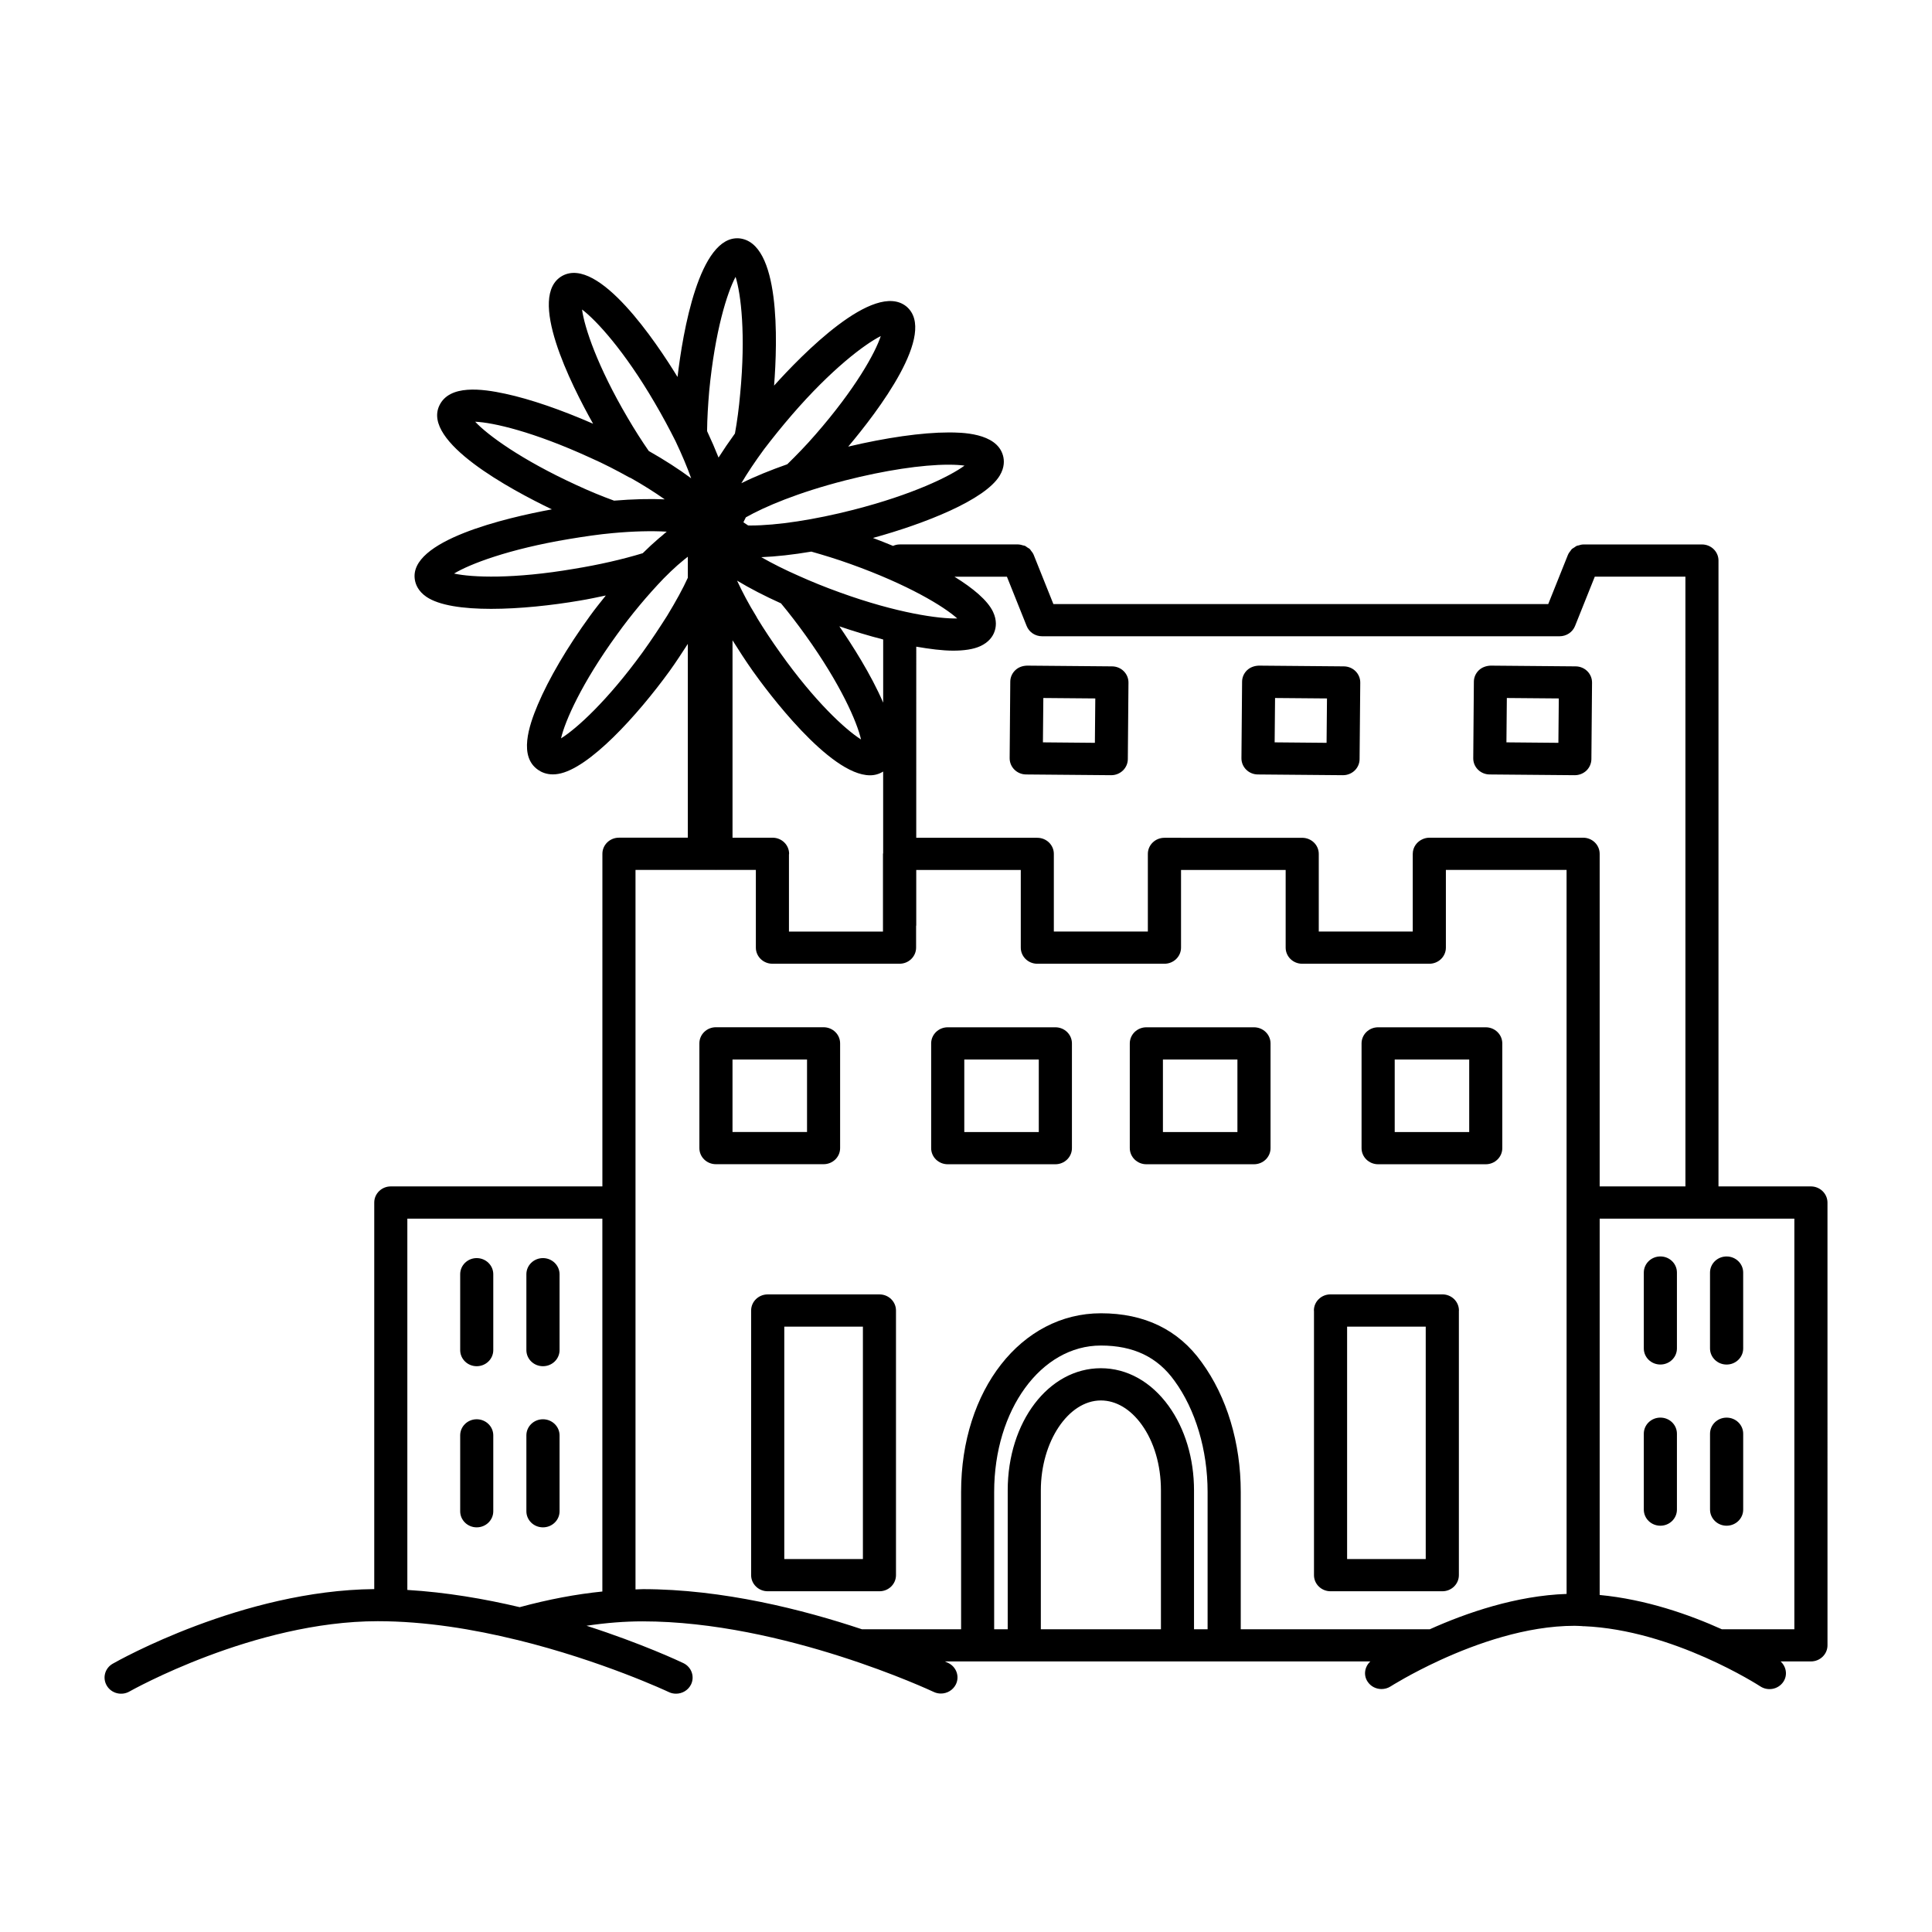
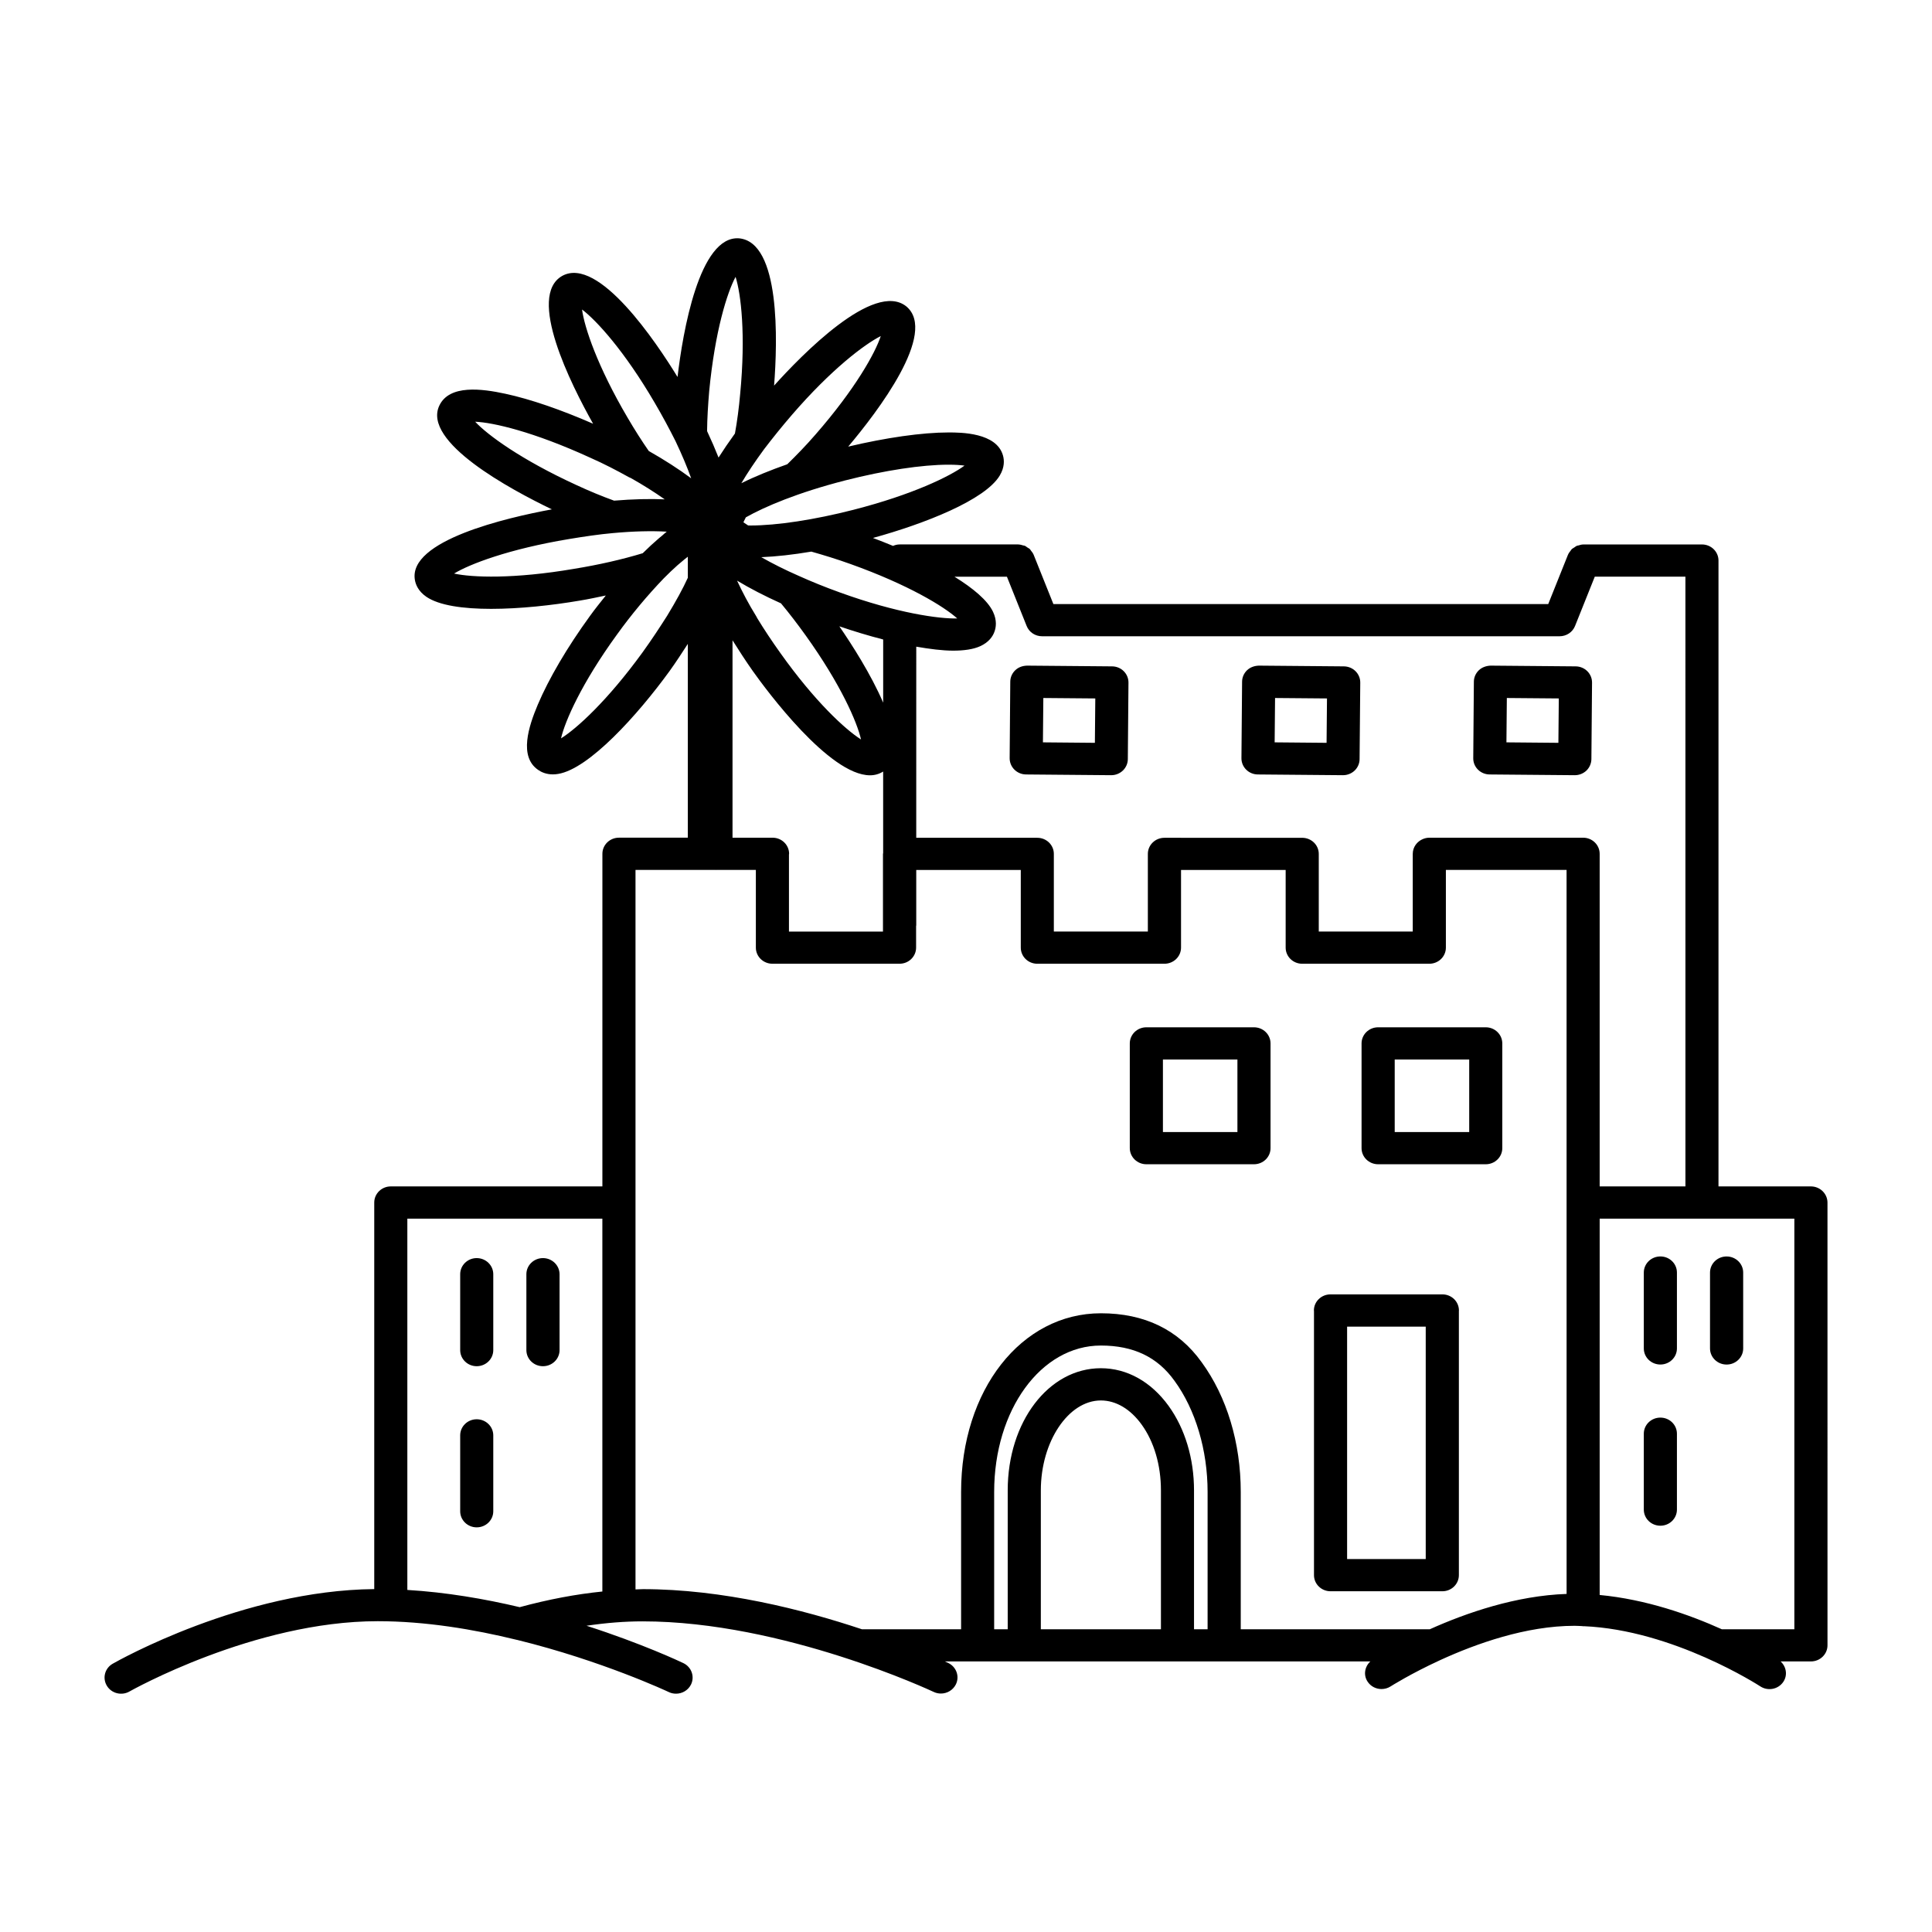
<svg xmlns="http://www.w3.org/2000/svg" fill="#000000" width="800px" height="800px" version="1.1" viewBox="144 144 512 512">
  <g>
    <path d="m447.8 452.54h28.512c2.434 0 4.394-1.914 4.394-4.266v-27.758c0-2.363-1.961-4.273-4.394-4.273h-28.512c-2.426 0-4.394 1.914-4.394 4.273v27.758c0.012 2.356 1.977 4.266 4.394 4.266zm4.387-27.754h19.742v19.215h-19.742z" />
    <path d="m509.22 452.54h28.52c2.418 0 4.383-1.914 4.383-4.266v-27.758c0-2.363-1.969-4.273-4.383-4.273h-28.52c-2.434 0-4.394 1.914-4.394 4.273v27.758c0.004 2.356 1.961 4.266 4.394 4.266zm4.394-27.754h19.742v19.215h-19.742z" />
-     <path d="m423.68 452.54c2.434 0 4.394-1.914 4.394-4.266v-27.758c0-2.363-1.961-4.273-4.394-4.273h-28.52c-2.426 0-4.394 1.914-4.394 4.273v27.758c0 2.363 1.969 4.266 4.394 4.266zm-24.133-27.754h19.742v19.215h-19.742z" />
-     <path d="m366.64 448.26v-27.758c0-2.363-1.961-4.273-4.402-4.273h-28.512c-2.426 0-4.383 1.914-4.383 4.273v27.758c0 2.363 1.961 4.266 4.383 4.266h28.512c2.441 0.008 4.402-1.902 4.402-4.266zm-8.777-4.266h-19.742v-19.215h19.75v19.215z" />
-     <path d="m377.07 487.03h-29.621c-2.426 0-4.394 1.914-4.394 4.273v70.125c0 2.363 1.969 4.273 4.394 4.273h29.621c2.418 0 4.375-1.914 4.375-4.273v-70.125c0.004-2.359-1.957-4.273-4.375-4.273zm-4.391 70.133h-20.836v-61.59h20.836z" />
    <path d="m492.22 561.43c0 2.363 1.961 4.273 4.402 4.273h29.613c2.426 0 4.383-1.914 4.383-4.273v-70.055c0-0.023 0.016-0.055 0.016-0.078 0-2.363-1.961-4.273-4.383-4.273h-29.66c-2.434 0-4.394 1.914-4.394 4.273 0 0.039 0.023 0.078 0.023 0.125zm29.621-4.266h-20.844v-61.59h20.836v61.59z" />
    <path d="m623.89 458.41h-24.473v-165.86c0-2.363-1.961-4.266-4.394-4.266h-31.41c-0.016 0-0.023 0.008-0.039 0.008-0.449 0.008-0.867 0.125-1.289 0.262-0.125 0.039-0.27 0.031-0.41 0.086-0.234 0.102-0.434 0.285-0.652 0.426-0.234 0.164-0.527 0.293-0.723 0.496-0.109 0.109-0.172 0.25-0.262 0.363-0.25 0.332-0.527 0.652-0.676 1.039-0.008 0.016-0.023 0.031-0.031 0.047l-5.234 13.074-131.14-0.004-5.234-13.074c-0.008-0.016-0.023-0.023-0.023-0.047-0.164-0.387-0.426-0.715-0.684-1.039-0.094-0.109-0.156-0.25-0.25-0.363-0.203-0.203-0.488-0.332-0.738-0.496-0.211-0.148-0.418-0.332-0.645-0.426-0.133-0.055-0.285-0.047-0.41-0.086-0.426-0.133-0.844-0.25-1.289-0.262-0.016 0-0.023-0.008-0.039-0.008h-31.41c-0.645 0-1.227 0.148-1.777 0.387-1.793-0.738-3.551-1.441-5.32-2.102 13.715-3.777 29.719-10.051 33.613-16.555 1.301-2.18 1.188-4.062 0.859-5.25-1.66-6.156-11.273-6.156-14.422-6.156-7.078 0-16.656 1.395-26.609 3.754 7.731-9.164 23.797-30.164 15.406-37.156-8.582-6.879-27.852 12.988-35.047 20.988 0.922-11.809 1.707-38.031-9.297-39.031-10.547-0.754-14.91 24.953-16.289 36.746-5.559-9.078-20.891-32.078-30.535-26.805-9.508 5.32 2.289 28.766 8.156 39.195-8.422-3.684-16.609-6.519-23.27-7.949-6.219-1.348-14.785-2.473-17.461 3.102-4.644 9.645 18.926 22.309 29.812 27.535-12.004 2.211-38.148 8.266-36.305 18.719 0.203 1.219 0.914 2.992 3.031 4.449 3.394 2.32 9.793 3.203 17.168 3.203 7.566 0 16.137-0.93 23.449-2.18 2.394-0.387 4.668-0.891 6.949-1.363-1.434 1.801-2.898 3.606-4.219 5.449-6 8.258-10.895 16.594-13.809 23.48-2.426 5.738-5.055 13.77 0.086 17.285 0.82 0.582 2.125 1.195 3.914 1.195 0.449 0 0.906-0.039 1.402-0.125 8.148-1.332 21.004-15.523 29.535-27.277 1.77-2.457 3.273-4.809 4.824-7.18v51.355h-18.246c-2.434 0-4.394 1.914-4.394 4.273l-0.004 88.145h-56.074c-2.418 0-4.383 1.914-4.383 4.266v102.45c-34.875 0.324-67.91 18.98-69.305 19.773-2.102 1.195-2.785 3.809-1.559 5.84 1.211 2.031 3.906 2.723 6 1.52 0.332-0.18 33.008-18.625 65.785-18.625 12.602 0 25.402 2.133 36.895 4.953 0.031 0 0.047 0.008 0.07 0.008 22.516 5.527 39.902 13.688 40.164 13.816 0.613 0.301 1.273 0.434 1.93 0.434 1.613 0 3.172-0.875 3.945-2.387 1.062-2.117 0.164-4.676-2.008-5.715-0.82-0.395-10.934-5.164-25.664-9.902 5.156-0.77 10.133-1.164 14.863-1.164 37.359 0 76.738 18.516 77.129 18.695 0.621 0.301 1.281 0.434 1.93 0.434 1.621 0 3.172-0.883 3.945-2.394 1.062-2.117 0.164-4.676-2.016-5.715-0.117-0.055-0.434-0.203-0.875-0.402h112.75c-1.512 1.395-1.906 3.652-0.699 5.406 0.836 1.242 2.227 1.914 3.652 1.914 0.836 0 1.684-0.227 2.426-0.707 0.117-0.07 5.297-3.363 13.09-6.941 0.047-0.016 0.078-0.031 0.117-0.055 9.445-4.32 22.68-9.055 35.52-9.055 0.684 0 1.371 0.055 2.047 0.078 0.078 0.008 0.148 0.047 0.234 0.047 0.062 0 0.102-0.023 0.156-0.023 23.711 0.984 46.547 15.785 46.777 15.934 2.031 1.34 4.746 0.805 6.094-1.148 1.211-1.754 0.844-4.039-0.691-5.449h8.031c2.426 0 4.394-1.914 4.394-4.273l-0.004-117.34c-0.016-2.363-1.984-4.273-4.41-4.273zm-213.05-161.59 5.234 13.074c0.645 1.645 2.273 2.723 4.094 2.723h137.14c1.812 0 3.441-1.078 4.094-2.723l5.234-13.074h24.016l0.004 161.59h-22.727v-88.137c0-2.363-1.961-4.273-4.383-4.273h-40.715c-0.613 0-1.188 0.125-1.73 0.348-1.59 0.645-2.707 2.164-2.707 3.945v20.578h-24.906v-20.578c0-2.363-1.969-4.266-4.394-4.266l-36.508-0.004c-2.434 0-4.394 1.914-4.394 4.266v20.578h-24.914v-20.578c0-2.363-1.961-4.266-4.394-4.266h-32.07l0.004-50.648c3.519 0.605 6.894 1.055 9.777 1.055 2.883 0 5.344-0.355 7.148-1.172 2.363-1.062 3.363-2.668 3.769-3.777 0.449-1.164 0.746-3.039-0.348-5.344-1.449-3.047-5.266-6.234-10.211-9.297l13.891-0.004zm-57.758 73.617c0-0.055 0.039-0.109 0.039-0.164 0-2.363-1.961-4.273-4.383-4.273h-10.613v-52.316c1.699 2.691 3.449 5.422 5.414 8.203 3.566 5.016 20.223 27.574 31.023 27.574 1.25 0 2.41-0.324 3.481-0.992v21.617c0 0.078-0.047 0.133-0.047 0.211v20.578h-24.914zm5.926-80.254c3.336 0.945 6.769 1.992 10.398 3.297 15.305 5.473 24.727 11.234 28.27 14.414-4.668 0.141-15.879-1.371-31.102-6.887-3.922-1.41-7.59-2.906-10.949-4.418-3.621-1.582-6.949-3.266-9.879-4.93 3.941-0.16 8.414-0.656 13.262-1.477zm19.043 40.031c-3.234-7.519-8.289-15.383-11.617-20.23 3.723 1.273 7.644 2.465 11.617 3.488zm-33.336-22.328c0-0.008-0.008-0.008-0.008-0.016-0.086-0.18-0.172-0.355-0.285-0.527-2.07-3.344-3.699-6.481-5.094-9.469 3.394 2.047 7.375 4.102 11.645 6.023 2.195 2.644 4.352 5.449 6.551 8.516 9.281 12.949 13.602 22.922 14.656 27.551-4.102-2.582-12.211-10.004-21.402-22.945-2.207-3.086-4.262-6.18-6.062-9.133zm54.891-40.492c-3.871 2.852-13.809 7.707-29.457 11.715-10.297 2.637-20.246 4.156-27.309 4.156-0.227 0-0.387-0.008-0.582-0.016-0.434-0.293-0.859-0.59-1.25-0.836 0.211-0.387 0.434-0.867 0.645-1.309 5-2.832 13.809-6.582 26.387-9.801 10.32-2.637 20.277-4.156 27.355-4.156 1.848 0 3.211 0.113 4.211 0.246zm-22.191-34.332c-1.48 4.504-6.769 14.035-17.285 26.078-2.473 2.859-5.016 5.473-7.496 7.894-4.328 1.52-8.508 3.203-12.172 5.023 1.582-2.676 3.59-5.691 6.016-8.996 2.234-2.93 4.723-6.023 7.383-9.109 10.414-12.062 19.234-18.715 23.555-20.891zm-38.48-15.688c1.434 4.535 2.723 15.297 1.219 31-0.332 3.793-0.805 7.305-1.387 10.508-1.637 2.266-3.07 4.375-4.344 6.375-0.867-2.188-1.867-4.512-3.039-7.008 0.031-3.363 0.25-6.894 0.559-10.586 1.539-15.945 4.758-26.141 6.992-30.289zm-21.465 33.309c2.062 3.504 3.93 7.008 5.527 10.18 1.723 3.621 3.102 6.91 4.172 9.895-3.242-2.41-7.078-4.879-11.242-7.242-1.867-2.691-3.731-5.613-5.59-8.793-8.062-13.707-11.469-24.016-12.09-28.703 3.848 2.918 11.238 10.996 19.223 24.664zm-47.539 5.082c4.762 0.195 15.438 2.644 30.41 9.5 3.738 1.645 7.203 3.465 10.336 5.203 0.031 0.016 0.07 0.031 0.102 0.047 0.016 0 0.039 0.008 0.047 0.016 0.133 0.062 0.25 0.125 0.379 0.172 3.281 1.852 6.297 3.762 8.949 5.629-3.922-0.172-8.43-0.062-13.414 0.348-3.234-1.172-6.527-2.527-9.996-4.141-14.723-6.758-23.594-13.309-26.812-16.773zm26.191 38.984c-15.949 2.731-27.055 2.297-31.789 1.25 4.109-2.496 14.461-6.488 30.48-9.148 4-0.66 7.926-1.25 11.609-1.574 5.352-0.496 10.234-0.613 14.273-0.379-0.402 0.309-0.82 0.684-1.195 1.023-0.309 0.242-0.605 0.496-0.914 0.754-1.379 1.188-2.785 2.473-4.258 3.938-5.387 1.641-11.645 3.074-18.207 4.137zm24.668 12.453c-1.969 3.102-4.117 6.367-6.519 9.699-9.344 12.863-17.492 20.23-21.594 22.773 1.07-4.613 5.441-14.586 14.824-27.504 3.746-5.219 8.047-10.367 12.383-14.879 1.266-1.289 2.496-2.457 3.699-3.527 0.316-0.285 0.621-0.52 0.945-0.797 0.598-0.52 1.172-0.984 1.754-1.426v5.574c-1.305 2.867-3.129 6.195-5.492 10.086zm-68.84 258.15v-98.398h51.68v98.816c-7 0.707-14.305 2.086-21.906 4.148-9.312-2.207-19.461-3.945-29.773-4.566zm62.34-0.207c-0.605 0-1.258 0.062-1.875 0.07v-190.68h21.23c0.039 0 0.062 0.016 0.086 0.016 0.039 0 0.062-0.016 0.094-0.016h10.484v20.594c0 2.363 1.969 4.273 4.383 4.273h33.699c2.426 0 4.383-1.914 4.383-4.273v-5.691c0-0.078 0.039-0.133 0.039-0.211v-14.672h27.703v20.578c0 2.363 1.961 4.273 4.375 4.273h33.691c2.434 0 4.402-1.914 4.402-4.273v-20.578h27.727v20.578c0 2.363 1.961 4.273 4.383 4.273h33.684c2.434 0 4.394-1.914 4.394-4.273v-20.594h31.984l0.008 191.87c-13.344 0.449-26.543 5-36.242 9.359h-50.113v-36.398c0-13.012-3.691-25.23-10.367-34.371-6.156-8.605-15.129-12.965-26.688-12.965-21.121 0-37.055 20.34-37.055 47.336v36.398h-26.301c-15.477-5.164-36.824-10.629-58.109-10.629zm137.37 10.629h-31.828v-36.809c0-12.918 7.289-23.828 15.91-23.828 3.992 0 7.824 2.266 10.793 6.375 3.312 4.574 5.125 10.777 5.125 17.453zm2.047-59.176c-4.668-6.445-11.043-10.004-17.973-10.004-13.848 0-24.68 14.219-24.68 32.371v36.809h-3.59v-36.398c0-21.75 12.422-38.793 28.277-38.793 8.629 0 15.004 3.047 19.508 9.344 5.574 7.637 8.777 18.367 8.777 29.449v36.398h-3.598v-36.809c0-8.426-2.387-16.359-6.723-22.367zm165.81 59.176h-19.215c-8.637-3.898-20.121-7.926-32.371-9.086v-99.73h51.594v108.82z" />
    <path d="m477.33 349.24 22.547 0.195h0.039c1.148 0 2.25-0.441 3.078-1.227 0.828-0.797 1.301-1.883 1.309-3.008l0.18-20.301c0.016-2.363-1.93-4.289-4.352-4.305l-22.531-0.195c-1.188 0.047-2.281 0.426-3.125 1.227-0.828 0.797-1.301 1.883-1.309 3.008l-0.172 20.301c-0.016 2.363 1.93 4.289 4.336 4.305zm4.574-20.262 13.762 0.117-0.109 11.762-13.762-0.125z" />
    <path d="m415.92 349.24 22.523 0.195h0.047c1.148 0 2.25-0.441 3.078-1.227 0.828-0.797 1.309-1.883 1.316-3.008l0.172-20.301c0.016-2.363-1.93-4.289-4.336-4.305l-22.555-0.195c-1.219 0.047-2.289 0.426-3.117 1.227-0.836 0.797-1.309 1.883-1.316 3.008l-0.164 20.301c-0.008 2.363 1.938 4.289 4.352 4.305zm4.574-20.262 13.77 0.117-0.109 11.762-13.77-0.125z" />
    <path d="m538.77 349.24 22.531 0.195h0.039c1.148 0 2.258-0.441 3.086-1.227 0.82-0.797 1.289-1.883 1.309-3.008l0.172-20.301c0.016-2.363-1.93-4.289-4.344-4.305l-22.539-0.195c-1.133 0.047-2.281 0.426-3.117 1.227-0.828 0.797-1.309 1.883-1.316 3.008l-0.164 20.301c-0.023 2.363 1.922 4.289 4.344 4.305zm4.559-20.262 13.77 0.117-0.109 11.762-13.77-0.125z" />
    <path d="m287.89 477.41c-2.434 0-4.394 1.914-4.394 4.273v20.105c0 2.363 1.961 4.273 4.394 4.273 2.434 0 4.402-1.914 4.402-4.273v-20.105c-0.012-2.359-1.98-4.273-4.402-4.273z" />
-     <path d="m287.89 520.12c-2.434 0-4.394 1.914-4.394 4.266v20.113c0 2.356 1.961 4.266 4.394 4.266 2.434 0 4.402-1.914 4.402-4.266v-20.113c-0.012-2.359-1.98-4.266-4.402-4.266z" />
    <path d="m584.02 476.97c-2.434 0-4.394 1.914-4.394 4.266v20.113c0 2.363 1.961 4.266 4.394 4.266 2.426 0 4.383-1.914 4.383-4.266v-20.113c0-2.356-1.957-4.266-4.383-4.266z" />
    <path d="m584.02 519.68c-2.434 0-4.394 1.906-4.394 4.266v20.113c0 2.363 1.961 4.273 4.394 4.273 2.426 0 4.383-1.914 4.383-4.273v-20.105c0-2.367-1.957-4.273-4.383-4.273z" />
    <path d="m601.57 505.62c2.426 0 4.394-1.914 4.394-4.266l-0.004-20.113c0-2.363-1.969-4.266-4.394-4.266-2.441 0-4.394 1.914-4.394 4.266v20.113c0.012 2.359 1.965 4.266 4.398 4.266z" />
-     <path d="m601.57 548.33c2.426 0 4.394-1.914 4.394-4.273v-20.105c0-2.363-1.969-4.266-4.394-4.266-2.441 0-4.394 1.906-4.394 4.266v20.102c0.008 2.363 1.961 4.277 4.394 4.277z" />
    <path d="m270.33 477.41c-2.418 0-4.375 1.914-4.375 4.273v20.105c0 2.363 1.961 4.273 4.375 4.273 2.434 0 4.394-1.914 4.394-4.273v-20.105c-0.004-2.359-1.965-4.273-4.394-4.273z" />
    <path d="m270.33 520.12c-2.418 0-4.375 1.914-4.375 4.266v20.113c0 2.356 1.961 4.266 4.375 4.266 2.434 0 4.394-1.914 4.394-4.266v-20.113c-0.004-2.359-1.965-4.266-4.394-4.266z" />
  </g>
</svg>